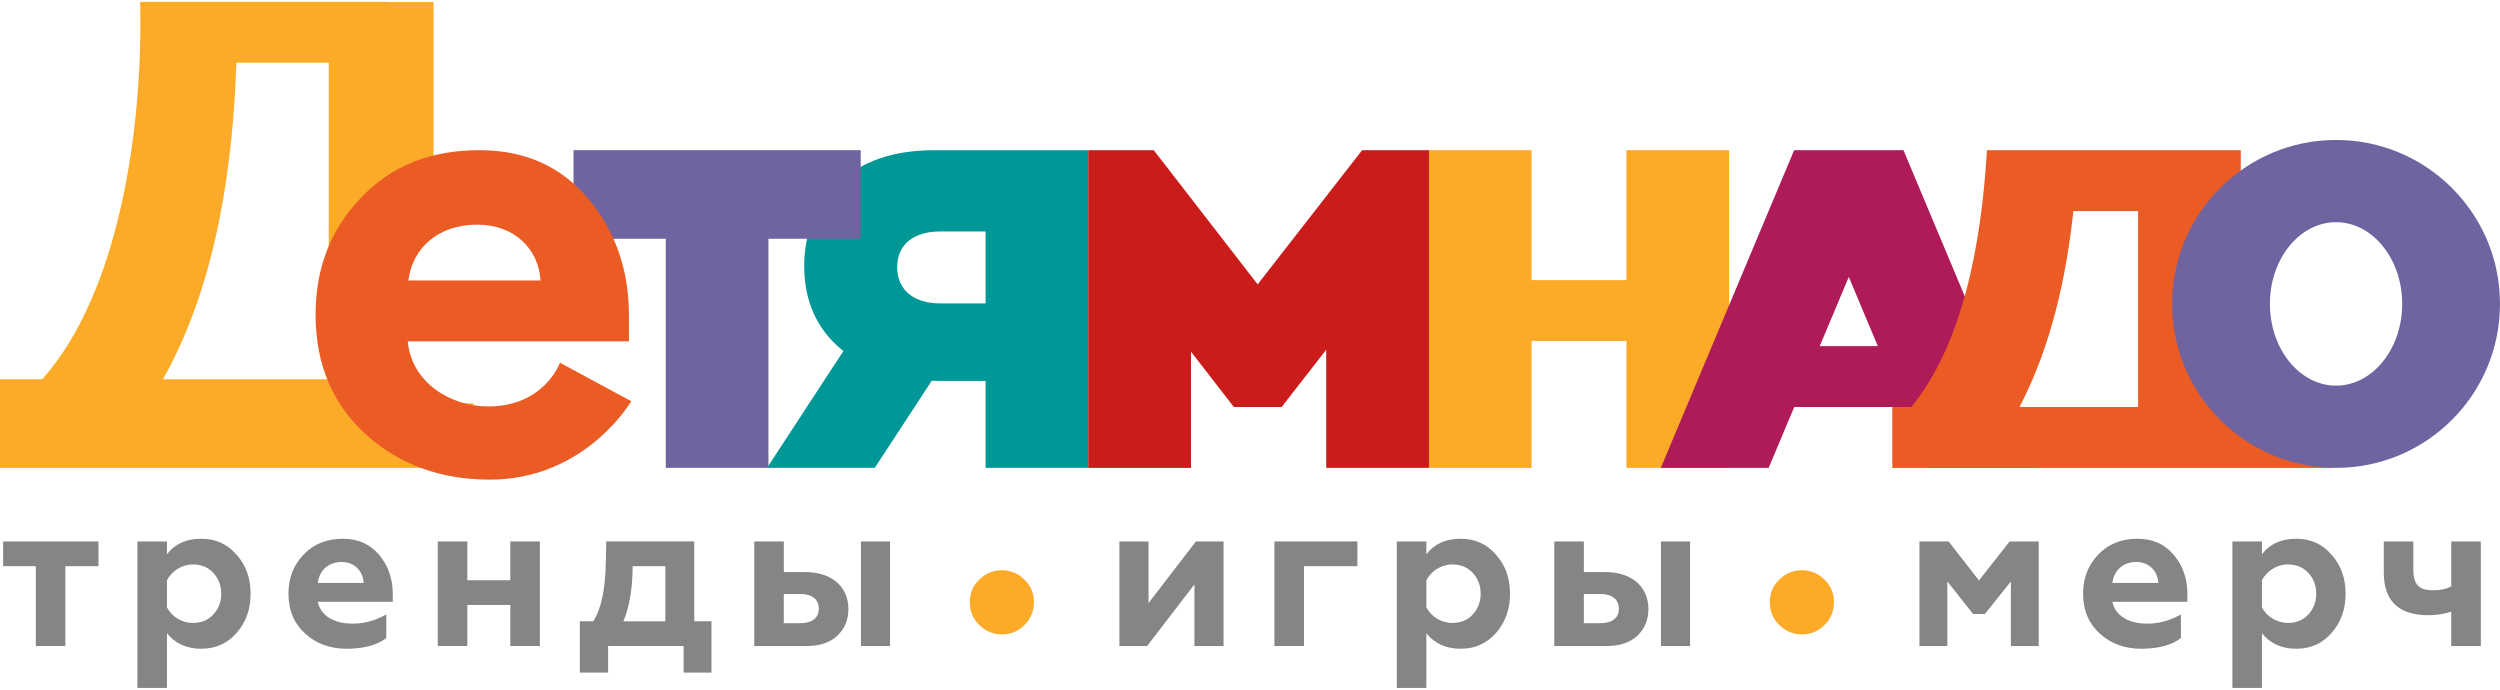
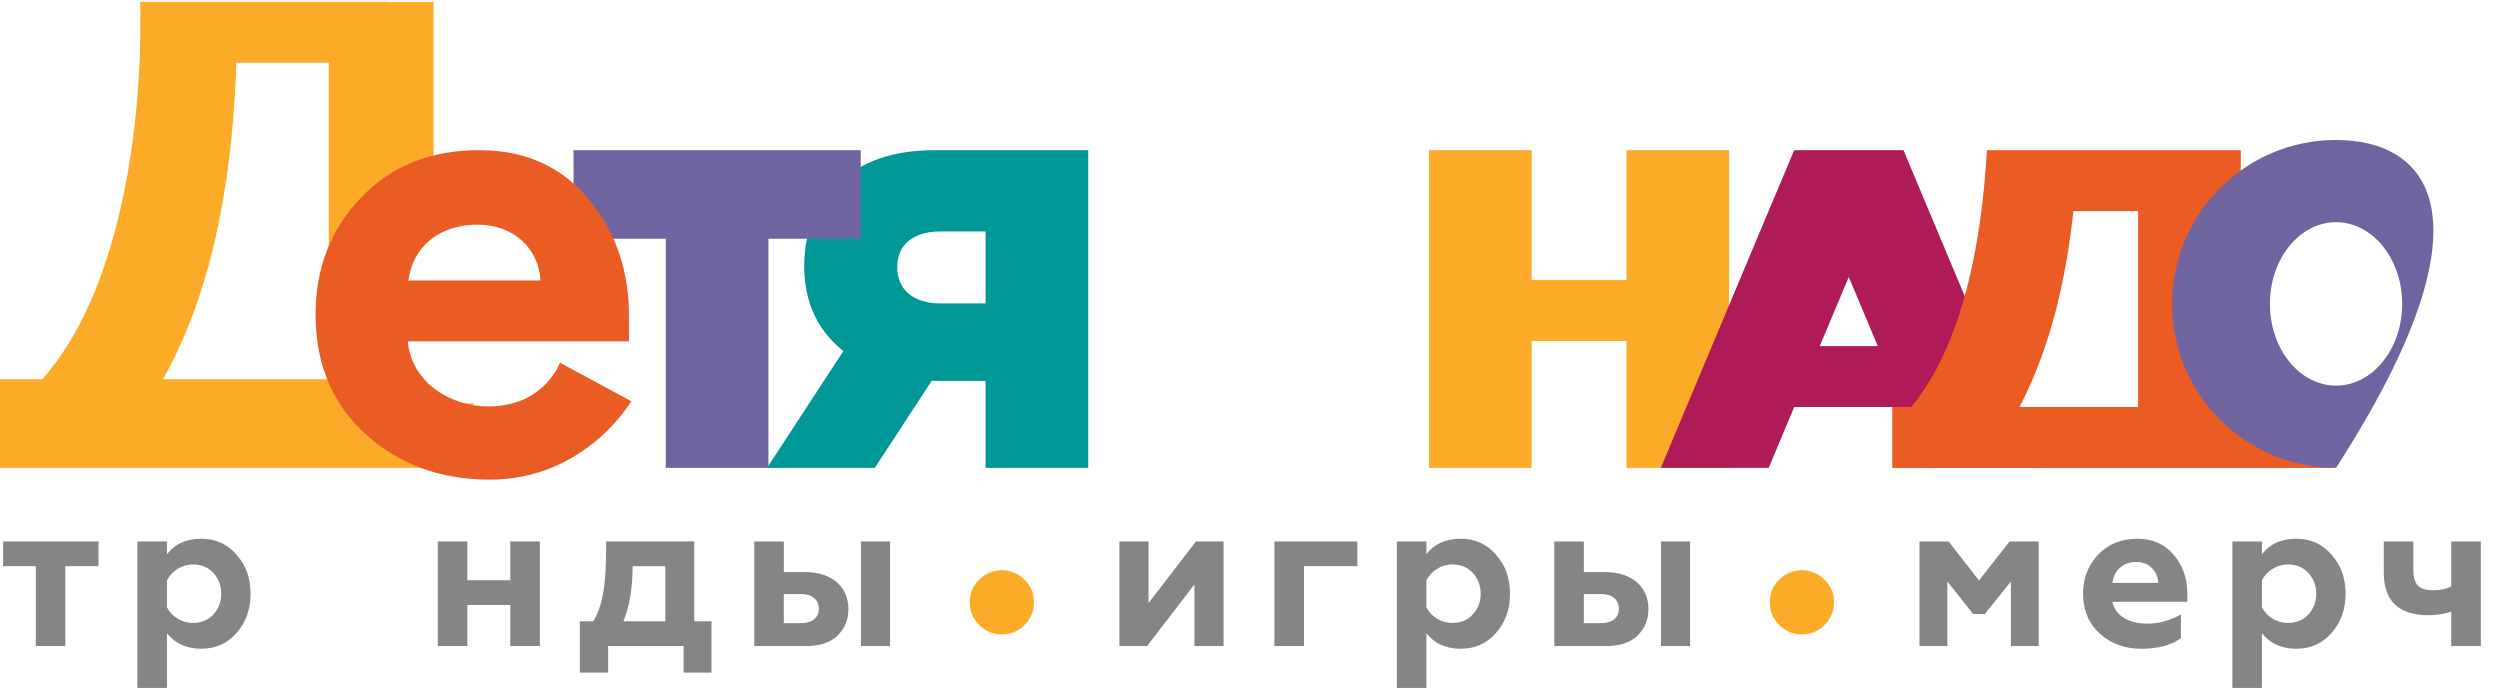
<svg xmlns="http://www.w3.org/2000/svg" width="569" height="157" viewBox="0 0 569 157" fill="none">
  <path d="M8.153 147.038V128.863H0.713V123.235H22.416V128.863H14.88V147.038H8.153Z" fill="#858585" />
  <path d="M53.833 126.242C55.982 128.622 57.032 131.581 57.032 135.156C57.032 138.683 55.982 141.642 53.833 144.08C51.732 146.46 49.063 147.655 45.825 147.655C42.442 147.655 39.859 146.46 37.999 144.128V156.579H31.273V123.235H37.999V126.145C39.763 123.813 42.384 122.618 45.825 122.618C49.063 122.618 51.732 123.803 53.833 126.242ZM37.999 132.053V138.249C39.098 140.302 41.286 141.776 43.916 141.776C45.776 141.776 47.347 141.16 48.542 139.868C49.737 138.577 50.354 137.006 50.354 135.146C50.354 133.238 49.737 131.667 48.542 130.376C47.347 129.085 45.776 128.468 43.916 128.468C41.295 128.477 39.098 130.01 37.999 132.053Z" fill="#858585" />
-   <path d="M69.465 144.224C66.94 141.931 65.648 138.885 65.648 135.117C65.648 131.59 66.795 128.632 69.079 126.242C71.373 123.813 74.37 122.618 78.042 122.618C81.521 122.618 84.238 123.861 86.291 126.29C88.344 128.718 89.394 131.677 89.394 135.214V136.977H72.317C73.03 140.225 76.085 141.94 80.287 141.94C82.957 141.94 85.481 141.227 87.92 139.839V145.227C85.771 146.846 82.764 147.655 78.861 147.655C75.141 147.655 71.99 146.508 69.465 144.224ZM82.773 132.679C82.629 130.058 80.769 127.909 77.762 127.909C74.707 127.909 72.655 129.865 72.327 132.679H82.773Z" fill="#858585" />
  <path d="M99.637 147.038V123.235H106.363V132.062H116.145V123.235H122.872V147.038H116.145V137.69H106.363V147.038H99.637Z" fill="#858585" />
  <path d="M131.97 153.091V141.401H135.025C136.836 138.587 137.791 134.106 137.887 127.852L137.983 123.226H158.019V141.401H161.931V153.091H155.59V147.03H138.407V153.091H131.97ZM151.427 141.411V128.864H143.987C143.987 133.827 143.274 138.019 141.886 141.411H151.427Z" fill="#858585" />
  <path d="M171.673 147.038V123.235H178.4V130.202H183.266C189.232 130.202 193.096 133.489 193.096 138.596C193.096 141.025 192.287 143.029 190.62 144.658C188.952 146.229 186.611 147.038 183.604 147.038H171.673ZM178.39 141.834H182.206C184.828 141.834 186.36 140.639 186.36 138.538C186.36 136.437 184.837 135.204 182.206 135.204H178.39V141.834ZM195.949 147.038V123.235H202.579V147.038H195.949Z" fill="#858585" />
  <path d="M233.178 131.937C234.613 133.305 235.327 135.04 235.327 137.064C235.327 139.087 234.613 140.822 233.178 142.248C231.751 143.684 230.017 144.397 228.051 144.397C226.085 144.397 224.35 143.684 222.866 142.248C221.43 140.812 220.717 139.087 220.717 137.064C220.717 135.04 221.43 133.305 222.866 131.937C224.302 130.501 226.027 129.788 228.051 129.788C230.017 129.788 231.742 130.501 233.178 131.937Z" fill="#FCAB29" />
  <path d="M254.775 147.038V123.235H261.405V137.257L272.189 123.235H278.482V147.038H271.852V133.016L261.078 147.038H254.775Z" fill="#858585" />
  <path d="M290.056 147.038V123.235H308.945V128.863H296.783V147.038H290.056Z" fill="#858585" />
  <path d="M340.477 126.242C342.626 128.622 343.677 131.581 343.677 135.156C343.677 138.683 342.626 141.642 340.477 144.08C338.376 146.46 335.707 147.655 332.469 147.655C329.086 147.655 326.504 146.46 324.644 144.128V156.579H317.917V123.235H324.644V126.145C326.407 123.813 329.029 122.618 332.469 122.618C335.707 122.618 338.376 123.803 340.477 126.242ZM324.644 132.053V138.249C325.742 140.302 327.93 141.776 330.561 141.776C332.421 141.776 333.992 141.16 335.187 139.868C336.382 138.577 336.998 137.006 336.998 135.146C336.998 133.238 336.382 131.667 335.187 130.376C333.992 129.085 332.421 128.468 330.561 128.468C327.93 128.477 325.742 130.01 324.644 132.053Z" fill="#858585" />
  <path d="M353.757 147.038V123.235H360.484V130.202H365.351C371.316 130.202 375.181 133.489 375.181 138.596C375.181 141.025 374.371 143.029 372.704 144.658C371.037 146.229 368.695 147.038 365.688 147.038H353.757ZM360.484 141.834H364.3C366.922 141.834 368.454 140.639 368.454 138.538C368.454 136.437 366.931 135.204 364.3 135.204H360.484V141.834ZM378.033 147.038V123.235H384.663V147.038H378.033Z" fill="#858585" />
  <path d="M415.261 131.937C416.697 133.305 417.41 135.04 417.41 137.064C417.41 139.087 416.697 140.822 415.261 142.248C413.835 143.684 412.1 144.397 410.134 144.397C408.168 144.397 406.433 143.684 404.949 142.248C403.513 140.812 402.8 139.087 402.8 137.064C402.8 135.04 403.513 133.305 404.949 131.937C406.385 130.501 408.11 129.788 410.134 129.788C412.1 129.788 413.835 130.501 415.261 131.937Z" fill="#FCAB29" />
  <path d="M436.867 147.038V123.235H443.497L450.417 132.11L457.384 123.235H464.014V147.038H457.673V132.351L451.756 139.743H449.087L443.218 132.351V147.038H436.867Z" fill="#858585" />
  <path d="M477.922 144.224C475.397 141.931 474.105 138.885 474.105 135.117C474.105 131.59 475.252 128.632 477.536 126.242C479.83 123.813 482.827 122.618 486.499 122.618C489.978 122.618 492.695 123.861 494.748 126.29C496.801 128.718 497.851 131.677 497.851 135.214V136.977H480.774C481.487 140.225 484.542 141.94 488.744 141.94C491.414 141.94 493.939 141.227 496.377 139.839V145.227C494.228 146.846 491.221 147.655 487.318 147.655C483.598 147.655 480.456 146.508 477.922 144.224ZM491.231 132.679C491.086 130.058 489.226 127.909 486.219 127.909C483.164 127.909 481.112 129.865 480.784 132.679H491.231Z" fill="#858585" />
  <path d="M530.654 126.242C532.803 128.622 533.854 131.581 533.854 135.156C533.854 138.683 532.803 141.642 530.654 144.08C528.553 146.46 525.884 147.655 522.646 147.655C519.263 147.655 516.68 146.46 514.82 144.128V156.579H508.094V123.235H514.82V126.145C516.584 123.813 519.205 122.618 522.646 122.618C525.884 122.618 528.553 123.803 530.654 126.242ZM514.82 132.053V138.249C515.919 140.302 518.107 141.776 520.738 141.776C522.597 141.776 524.168 141.16 525.363 139.868C526.558 138.577 527.175 137.006 527.175 135.146C527.175 133.238 526.558 131.667 525.363 130.376C524.168 129.085 522.597 128.468 520.738 128.468C518.107 128.477 515.909 130.01 514.82 132.053Z" fill="#858585" />
  <path d="M557.9 147.038V139.213C556.377 139.733 554.652 140.022 552.706 140.022C545.931 140.022 542.548 136.775 542.548 130.289V123.235H549.275V129.624C549.275 133.055 550.566 134.346 553.756 134.346C555.423 134.346 556.811 134.057 557.91 133.44V123.235H564.636V147.038H557.9Z" fill="#858585" />
  <path d="M370.178 34.179V63.755H348.591V34.179H325.23V106.486H348.591V77.604H370.178V106.486H393.547V34.179H370.178Z" fill="#FCAB29" />
  <path d="M86.502 91.818V47.411H98.674V0.469H88.516V0.421H66.062H54.42H54.025H34.51H32.082H31.899C32.583 29.361 27.08 66.762 9.598 86.325H0V106.486H107.752V91.818H86.502ZM74.822 86.325H37.093C49.872 63.649 53.062 35.663 53.804 14.279H74.822V86.325Z" fill="#FCAB29" />
  <path d="M240.916 34.179H224.311H212.766C203.235 34.179 195.979 36.743 190.861 41.725C185.599 46.852 183.036 53.116 183.036 60.517C183.036 68.487 185.879 74.896 191.574 79.589C191.7 79.695 191.835 79.791 191.96 79.888L174.575 106.486H199.101L212.063 86.662C212.718 86.691 213.383 86.701 214.058 86.701H224.321V106.486H247.681V34.179H240.916ZM214.009 69.056C207.89 69.056 204.199 65.924 204.199 60.797C204.199 55.67 207.9 52.682 214.009 52.682H224.321V69.046H214.009V69.056Z" fill="#009896" />
  <path d="M195.893 34.179H174.894H164.717H151.534H130.535V54.34H151.534V106.486H174.894V54.34H195.893V34.179Z" fill="#7064A0" />
-   <path d="M325.232 34.179V106.486H301.843V79.599L291.695 92.638H280.824L271.072 80.042V106.496H247.683V34.189H262.601L286.24 64.719L310.015 34.189H325.232V34.179Z" fill="#CA1D1B" />
  <path d="M439.026 106.486H463.571L433.224 34.179H432.897H408.679H408.351L378.004 106.486H402.55L408.37 92.628H433.224L439.026 106.486ZM414.172 78.779L420.783 63.032L427.394 78.779H414.172Z" fill="#AF1A59" />
  <path d="M510.003 92.637V34.189H508.239H487.067H486.633H476.09H472.958H457.327H455.033H452.229C450.947 56.036 446.553 78.596 434.998 92.637H430.69V106.495H530.877V92.637H510.003ZM471.898 48.037H486.633V92.628H459.64C466.887 78.76 470.298 62.955 471.898 48.037Z" fill="#EB5B24" />
-   <path d="M531.685 50.572C539.983 50.572 546.738 58.918 546.738 69.171C546.738 79.425 539.983 87.771 531.685 87.771C523.388 87.771 516.632 79.425 516.632 69.171C516.623 58.918 523.378 50.572 531.685 50.572ZM531.685 31.857C511.081 31.857 494.371 48.568 494.371 69.171C494.371 89.775 511.081 106.486 531.685 106.486C552.289 106.486 569 89.775 569 69.171C569 48.568 552.289 31.857 531.685 31.857Z" fill="#7064A0" />
+   <path d="M531.685 50.572C539.983 50.572 546.738 58.918 546.738 69.171C546.738 79.425 539.983 87.771 531.685 87.771C523.388 87.771 516.632 79.425 516.632 69.171C516.623 58.918 523.378 50.572 531.685 50.572ZM531.685 31.857C511.081 31.857 494.371 48.568 494.371 69.171C494.371 89.775 511.081 106.486 531.685 106.486C569 48.568 552.289 31.857 531.685 31.857Z" fill="#7064A0" />
  <path d="M83.285 98.882C75.691 92.03 71.826 82.885 71.826 71.6C71.826 61.028 75.267 52.172 82.138 45.031C89.009 37.745 98.039 34.179 109.064 34.179C119.52 34.179 127.683 37.889 133.841 45.175C139.999 52.461 143.15 61.317 143.15 71.889V77.691H92.806C93.674 87.135 102.617 92.503 111.107 92.503C123.924 92.503 127.451 82.557 127.451 82.557L143.671 91.317C143.671 91.317 133.311 109.165 111.502 109.165C100.323 109.165 90.869 105.744 83.285 98.882ZM123.028 63.832C122.614 56.846 117.255 51.131 108.601 51.131C99.812 51.131 93.905 56.344 92.941 63.832H123.028Z" fill="#EB5B24" />
</svg>